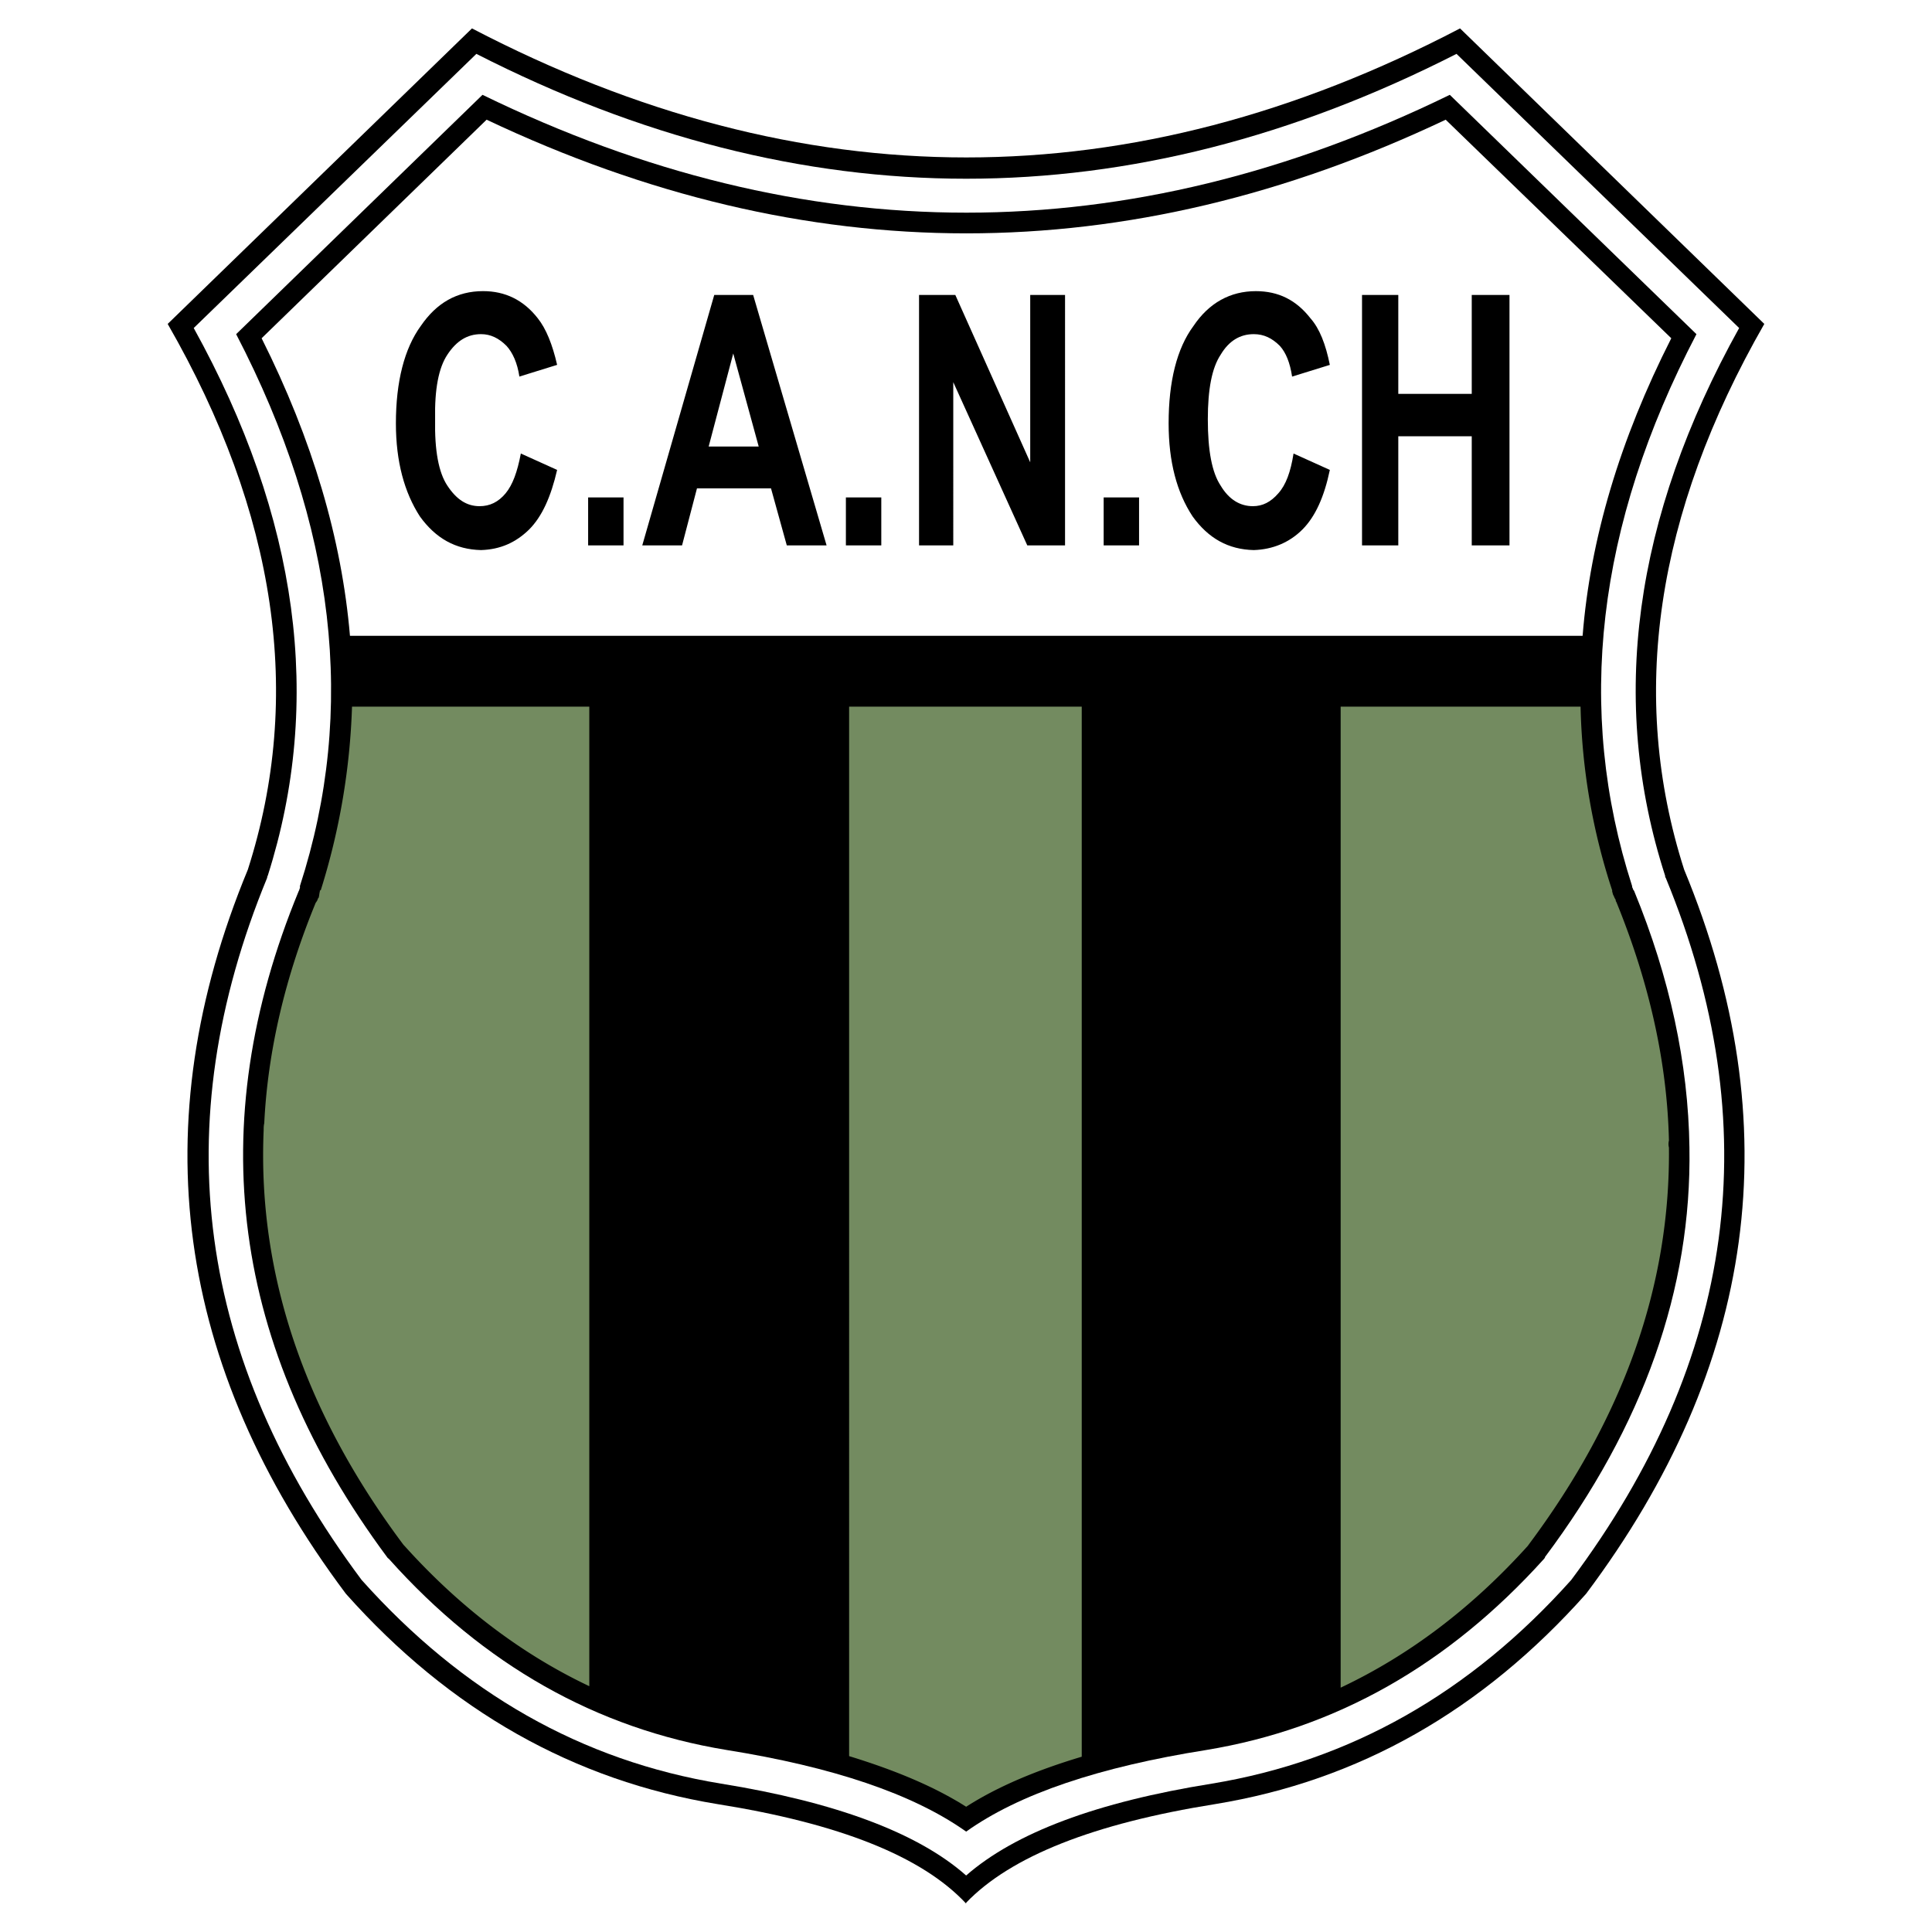
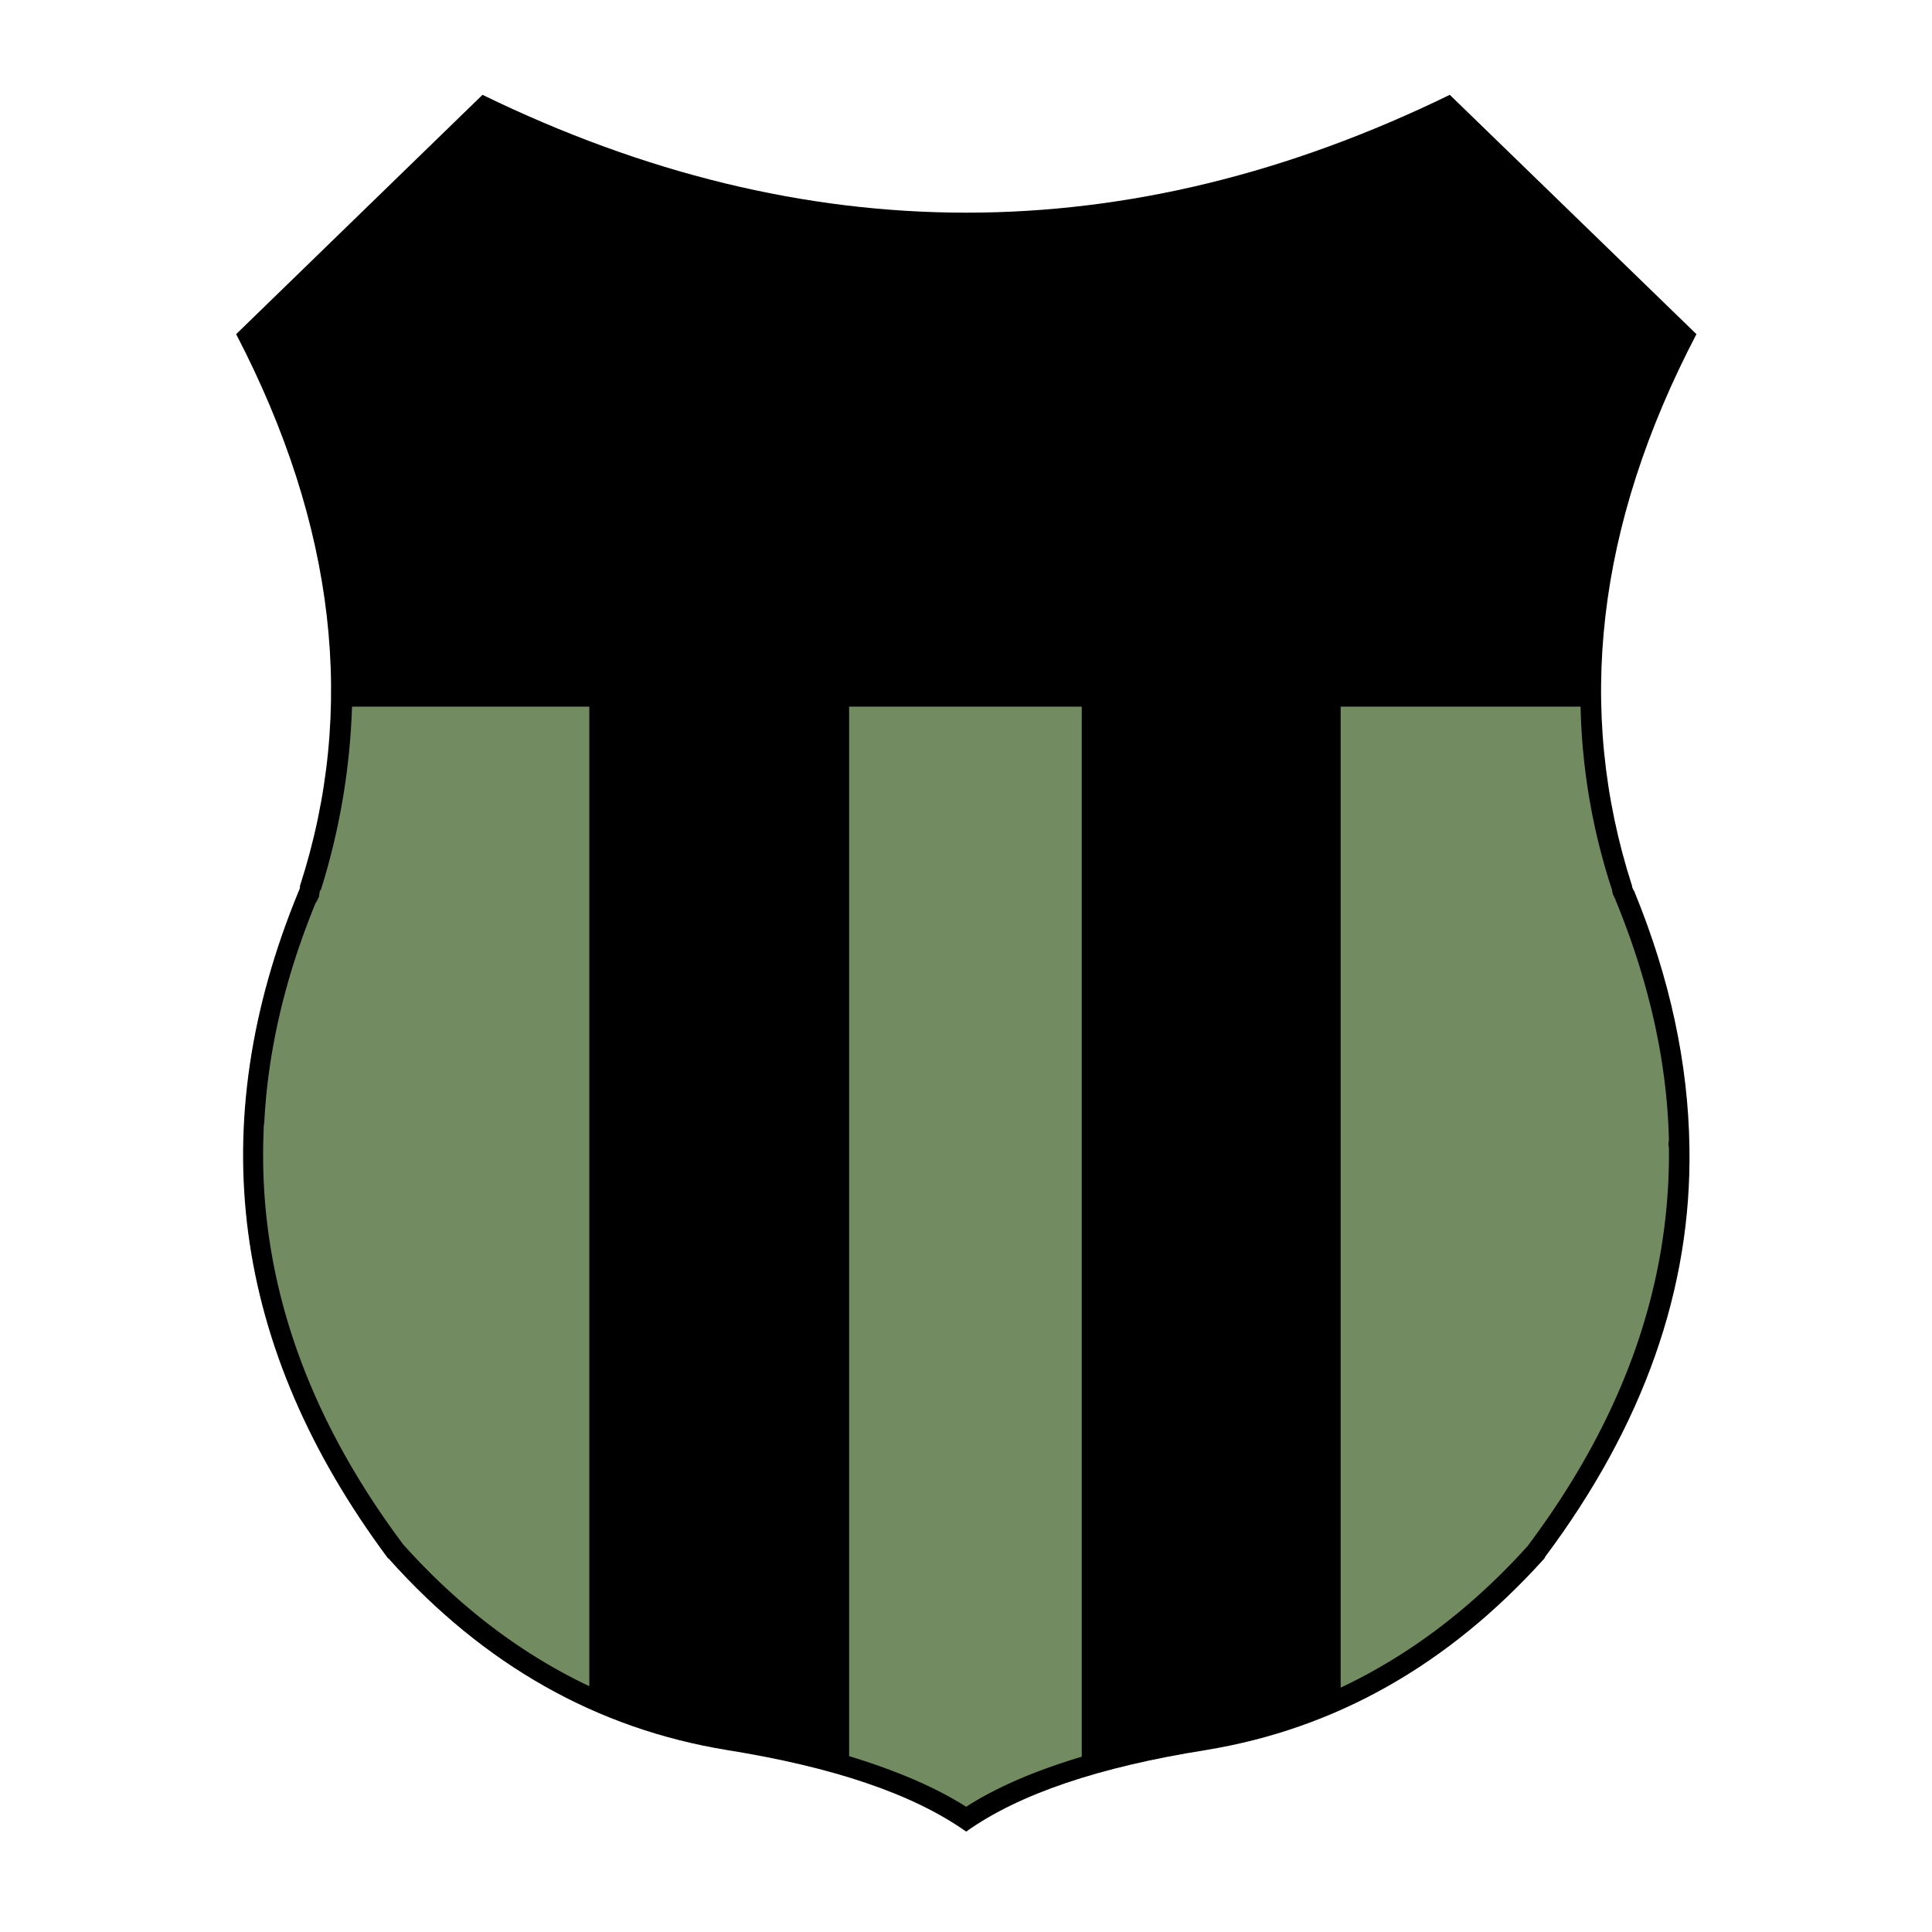
<svg xmlns="http://www.w3.org/2000/svg" width="2500" height="2500" viewBox="0 0 192.756 192.756">
  <g fill-rule="evenodd" clip-rule="evenodd">
-     <path fill="#fff" d="M0 0h192.756v192.756H0V0z" />
-     <path d="M176.025 32.318L145.668 2.834c-32.84 17.165-65.652 17.165-98.58 0L16.73 32.318c10.888 18.945 13.545 37.131 7.998 54.442-10.538 25.455-7.239 49.537 9.779 72.248 10.392 11.678 22.798 18.652 37.073 20.988 12.114 1.928 20.405 5.197 24.812 9.926v-.088c4.467-4.641 12.756-7.91 24.842-9.838 14.305-2.336 26.623-9.311 37.014-20.988 17.02-22.711 20.318-46.793 9.779-72.248-5.545-17.311-2.859-35.497 7.998-54.442z" />
    <path d="M145.316 5.375l28.199 27.352c-10.537 18.945-13.02 37.219-7.385 54.646 0 .088 0 .146.059.204 10.188 24.726 7.035 48.019-9.43 70.06-10.07 11.268-22.039 18.039-35.846 20.316-11.502 1.84-19.646 4.904-24.521 9.166-4.816-4.262-13.048-7.326-24.462-9.166-13.895-2.277-25.775-9.049-35.847-20.316-16.464-22.041-19.616-45.334-9.429-70.06 0-.058 0-.116.059-.204 5.546-17.427 3.094-35.701-7.386-54.646l28.2-27.352c32.548 16.609 65.184 16.609 97.789 0z" fill="#fff" />
    <path d="M169.254 33.339L144.646 9.461c-32.141 15.676-64.309 15.676-96.507 0L23.561 33.339c9.925 19.092 12.056 37.482 6.364 55.055v.204c-.059.087-.059.234-.117.292-9.662 23.412-6.713 45.539 8.816 66.469.058.088.058.088.146.146l.059.057c9.429 10.539 20.667 16.902 33.657 19.033 10.597 1.693 18.595 4.379 23.908 8.145 5.283-3.766 13.283-6.451 23.967-8.145 12.932-2.131 24.141-8.494 33.656-19.033l.059-.057c0-.059 0-.059.059-.059v-.088c9.809-13.107 14.654-26.74 14.42-40.867-.117-8.379-1.955-16.932-5.518-25.602-.057-.058-.145-.205-.145-.292-.059-.058-.059-.117-.059-.204-5.665-17.572-3.563-35.962 6.421-55.054z" />
-     <path d="M144.236 11.942l22.508 21.806c-5.139 10.129-8.086 20.054-8.846 29.688H34.916c-.817-9.633-3.736-19.558-8.815-29.688l22.448-21.806c31.934 15.121 63.81 15.121 95.687 0z" fill="#fff" />
    <path d="M161.197 89.766c0 .088 0 .146.059.205 3.299 8.085 5.078 16.025 5.254 23.82a1.409 1.409 0 0 0 0 .701c.146 13.719-4.496 26.914-14.012 39.641l-.059.088c-5.604 6.217-11.822 10.918-18.682 14.158V70.5h23.936a62.93 62.93 0 0 0 3.154 18.333v.117c.057.146.057.292.145.409.059.145.117.29.205.407zM31.91 88.891c0-.058 0-.058.087-.058A68.231 68.231 0 0 0 35.121 70.5h23.674v97.732c-6.772-3.211-12.932-7.881-18.449-14.012l-.087-.088c-9.926-13.252-14.566-27.09-13.954-41.363 0-.205 0-.467.059-.701.351-7.18 2.073-14.566 5.138-22.01.088-.087.088-.146.146-.204.058-.146.058-.205.146-.292.058-.204.058-.409.117-.613v-.058h-.001zM107.924 175.268c-4.584 1.371-8.438 3.008-11.531 4.992-3.124-1.984-7.005-3.621-11.676-5.051V70.5h23.208v104.768h-.001z" fill="#738b60" />
-     <path d="M150.602 29.428h-3.766v9.867h-7.328v-9.867h-3.619v24.988h3.619V43.528h7.328v10.888h3.766V29.428zM128.912 37.573l3.766-1.168c-.41-2.043-1.021-3.62-1.928-4.642-1.43-1.839-3.211-2.715-5.457-2.715-2.541 0-4.672 1.168-6.219 3.474-1.664 2.248-2.48 5.546-2.48 9.72 0 3.825.816 6.89 2.393 9.283 1.576 2.189 3.561 3.299 6.102 3.356 1.896-.058 3.561-.759 4.846-2.043 1.312-1.313 2.189-3.299 2.744-5.955l-3.621-1.635c-.291 1.839-.758 3.124-1.518 3.97-.758.876-1.576 1.284-2.539 1.284-1.285 0-2.393-.671-3.211-2.043-.875-1.313-1.285-3.502-1.285-6.626 0-3.007.41-5.138 1.285-6.451.818-1.372 1.926-2.044 3.299-2.044 1.021 0 1.838.409 2.598 1.168.612.673 1.02 1.694 1.225 3.067zM106.26 29.428h-3.475v16.697l-7.473-16.697h-3.619v24.988h3.415V38.127l7.386 16.289h3.766V29.428zM113.645 49.628h-3.532v4.788h3.532v-4.788zM41.98 32.522c-1.634 2.248-2.481 5.546-2.481 9.72 0 3.825.847 6.89 2.394 9.283 1.577 2.189 3.561 3.299 6.101 3.356 1.927-.058 3.474-.759 4.787-2.043 1.314-1.313 2.189-3.299 2.803-5.955l-3.62-1.635c-.35 1.839-.817 3.124-1.518 3.97-.729.876-1.576 1.284-2.598 1.284-1.284 0-2.306-.671-3.211-2.043-.875-1.313-1.285-3.502-1.226-6.626-.059-3.007.351-5.138 1.226-6.451.905-1.372 1.985-2.044 3.357-2.044.963 0 1.78.409 2.539 1.168.613.671 1.081 1.693 1.285 3.065l3.766-1.168c-.467-2.043-1.109-3.62-1.927-4.642-1.43-1.839-3.27-2.715-5.459-2.715-2.598.002-4.642 1.17-6.218 3.476zM87.927 49.628h-3.532v4.788h3.532v-4.788zM62.209 49.628h-3.531v4.788h3.531v-4.788zM64.078 54.416h3.97l1.489-5.692h7.386l1.576 5.692h3.97l-7.327-24.987H71.26l-7.182 24.987zm9.078-19.15l2.54 9.283h-4.992l2.452-9.283z" />
  </g>
</svg>